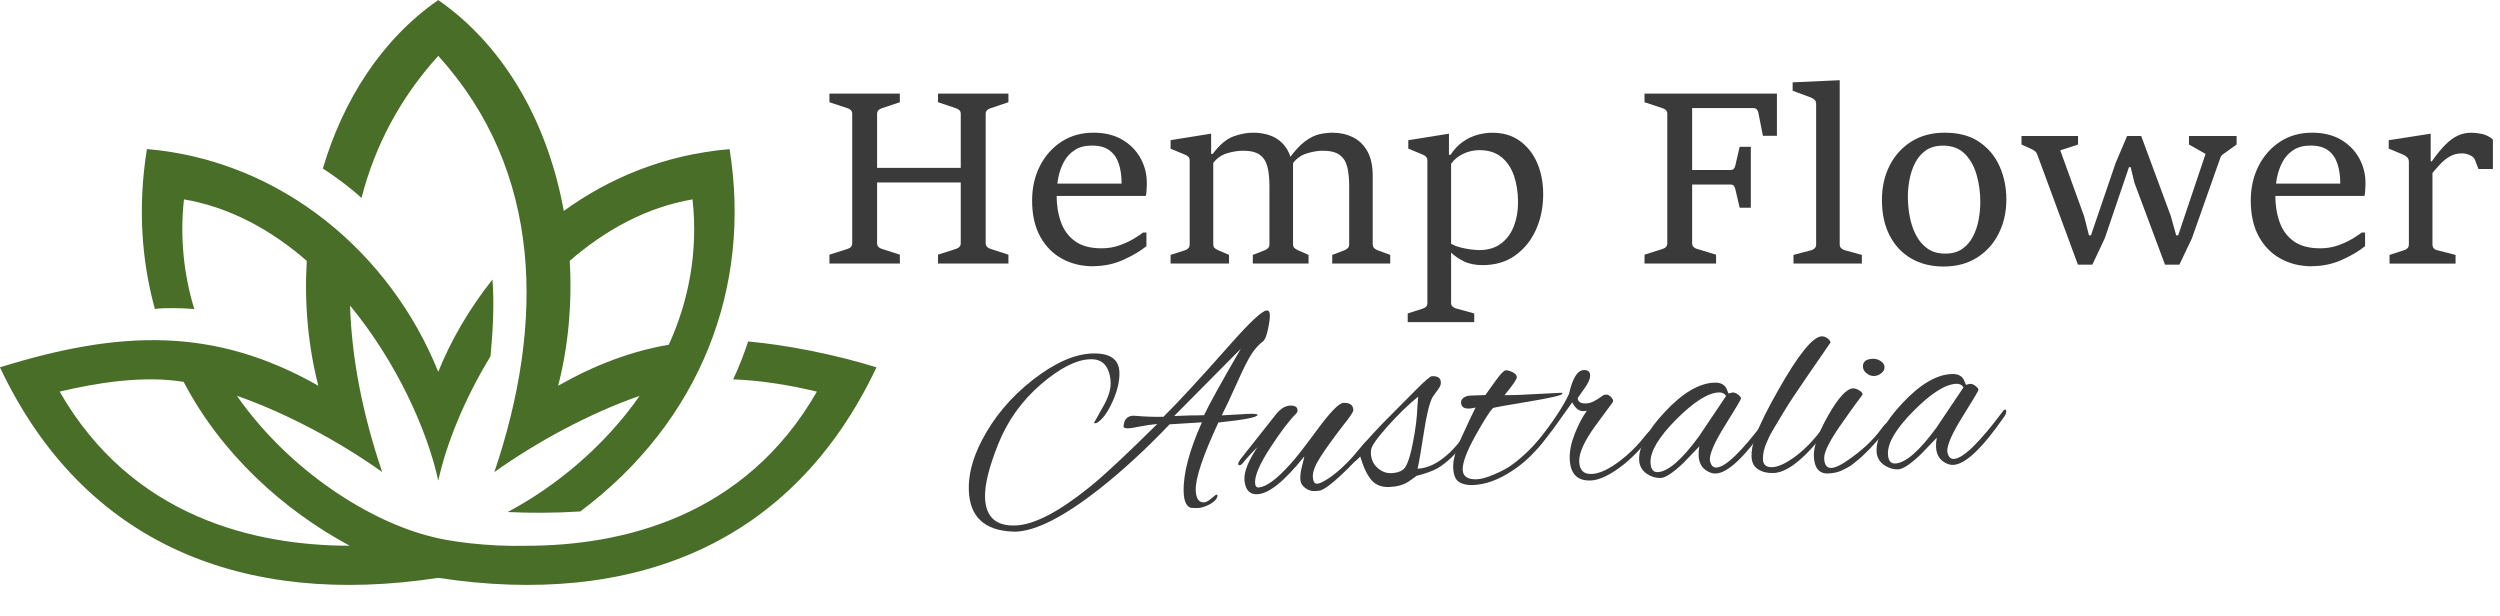
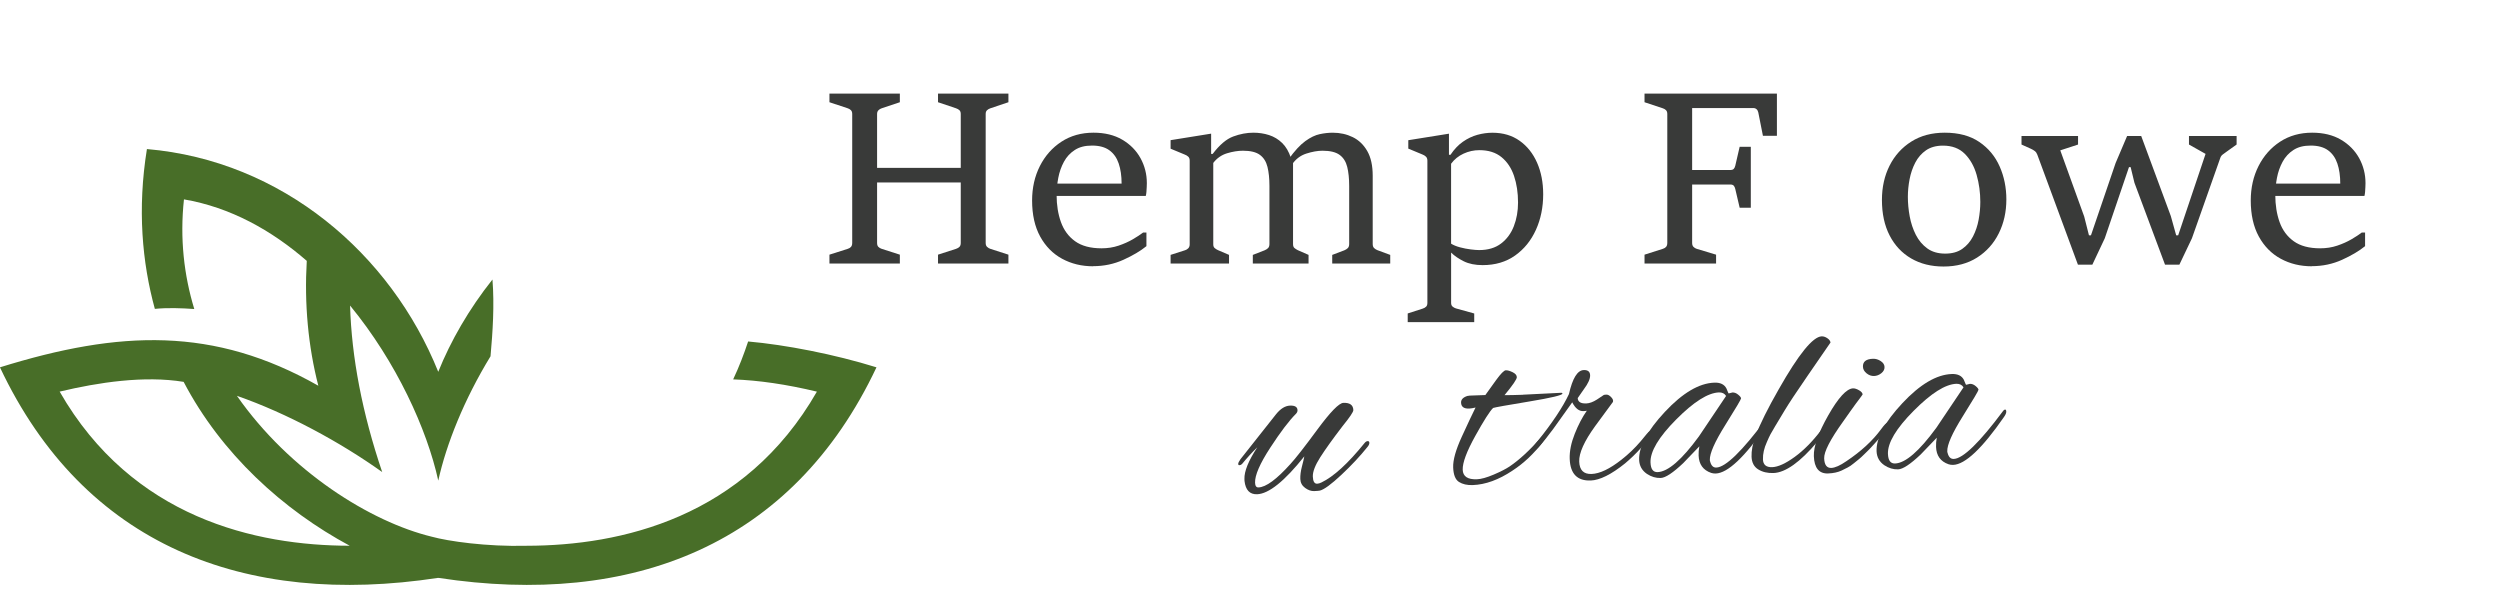
<svg xmlns="http://www.w3.org/2000/svg" id="Outline" viewBox="0 0 1020.08 251.46">
  <defs>
    <style>
      .cls-1 {
        fill: #486e28;
      }

      .cls-2 {
        fill: #393a39;
      }
    </style>
  </defs>
  <g>
-     <path class="cls-1" d="M147.52,80.75c5.56-21.65,16.01-41.07,31.31-57.95,42.75,47.18,43.45,109.01,22.88,169.83,17.2-12.29,38.93-24.04,59.28-31.11-14.69,21.03-34.7,37.25-53.85,47.4,8.88.43,19.08.45,29.64-.23,49.26-36.88,69.97-91.77,60.91-147.85-26.56,2.27-49.18,11.85-67.65,25.23-6.19-34.25-23-66.43-51.22-86.05-23.4,16.27-38.92,41.18-47.08,68.74,5.15,3.32,11.01,7.65,15.77,12.01ZM232.47,106.44c14.38-12.5,31.2-21.86,50.11-25.09,2.36,21.78-1.7,41.72-9.68,59.3-15.14,2.62-29.87,8.07-45.15,16.74,4.15-16.1,5.74-33.53,4.72-50.95Z" />
    <path class="cls-1" d="M305.26,139.33c-1.61,4.9-3.7,10.39-6.11,15.47,10.41.37,21.69,2.01,34.17,5-29.59,51.58-80.12,62.83-118.36,62.89-16.44.43-32.22-1.88-38.75-3.69-24.95-6.05-57.97-26.61-79.54-57.49,20.35,7.08,42.09,18.83,59.28,31.11-8.15-24.1-12.49-46.8-13.11-67.94,18.9,22.99,31.41,50.51,35.99,71.43,3.27-14.9,10.57-33.15,21.32-50.73.89-9.89,1.62-20.81.79-31.33-9.63,12.11-17.06,25.09-22.12,37.66-19.42-48.27-63.77-86.17-118.87-90.89-3.95,24.44-1.95,46.33,3.23,65.21,5.19-.51,10.69-.32,16.09.06-4.19-13.79-5.94-28.77-4.21-44.74,18.91,3.23,35.73,12.59,50.11,25.09-1.03,17.42.56,34.85,4.72,50.95-42.56-24.14-80.96-22.72-129.91-7.51,34.27,72.69,99.78,97.94,178.71,85.92l.12.02.12-.02c78.98,12.03,144.45-13.28,178.7-85.92-17.14-5.33-37.1-9.2-52.4-10.55ZM24.34,159.79c15.82-3.78,34.56-6.61,50.59-3.98,15.37,29.38,40.62,52.28,67.77,66.87-38.25-.05-88.77-11.3-118.36-62.89Z" />
  </g>
  <g>
    <path class="cls-2" d="M338.44,107.54v-3.63l7.45-2.37c.55-.16.99-.43,1.33-.8.34-.37.51-.91.51-1.62v-52.62c0-.68-.18-1.19-.53-1.55-.36-.35-.79-.61-1.31-.77l-7.45-2.47v-3.53h28.73v3.53l-7.4,2.47c-.52.16-.96.43-1.33.8-.37.37-.56.88-.56,1.52v22h34.14v-22c0-.68-.18-1.18-.53-1.52-.35-.34-.82-.6-1.4-.8l-7.35-2.47v-3.53h28.73v3.53l-7.35,2.47c-.58.19-1.05.47-1.4.82-.36.35-.53.85-.53,1.5v52.62c0,.71.19,1.25.58,1.62.39.37.84.64,1.35.8l7.35,2.37v3.63h-28.73v-3.63l7.35-2.37c.58-.19,1.05-.47,1.4-.82s.53-.89.53-1.6v-24.66h-34.14v24.66c0,.71.17,1.24.51,1.6.34.35.8.63,1.38.82l7.4,2.37v3.63h-28.73Z" />
    <path class="cls-2" d="M446.04,108.65c-4.68,0-8.9-1.02-12.67-3.07-3.77-2.05-6.75-5.07-8.95-9.07-2.19-4-3.29-8.9-3.29-14.7,0-5.19,1.06-9.87,3.17-14.05,2.11-4.17,5.05-7.49,8.8-9.94,3.76-2.45,8.12-3.68,13.08-3.68,4.58,0,8.49.95,11.73,2.85s5.72,4.42,7.45,7.54c1.72,3.13,2.59,6.53,2.59,10.2,0,.42-.02.96-.05,1.62-.03.66-.07,1.31-.12,1.96-.05.65-.14,1.19-.27,1.64h-37.04l.29-5.03h26.89c0-3.16-.4-5.9-1.19-8.22s-2.06-4.12-3.82-5.39c-1.76-1.27-4.1-1.91-7.04-1.91s-5.19.6-7.06,1.81c-1.87,1.21-3.35,2.81-4.43,4.81-1.08,2-1.85,4.18-2.3,6.55-.45,2.37-.68,4.7-.68,6.99,0,4.09.59,7.79,1.77,11.07,1.18,3.29,3.1,5.89,5.78,7.81,2.68,1.92,6.27,2.88,10.78,2.88,2.48,0,4.8-.36,6.96-1.09,2.16-.73,4.09-1.59,5.8-2.59,1.71-1,3.11-1.92,4.21-2.76h1.35v5.56c-2.42,1.97-5.55,3.82-9.38,5.56-3.84,1.74-7.96,2.61-12.38,2.61Z" />
    <path class="cls-2" d="M511.19,107.54v-3.53l4.84-1.89c.55-.23,1.01-.52,1.38-.89.37-.37.56-.93.56-1.67v-23.7c0-3.03-.27-5.62-.8-7.76-.53-2.14-1.56-3.78-3.1-4.91-1.53-1.13-3.83-1.69-6.89-1.69-2.06,0-4.23.35-6.5,1.04-2.27.69-4.15,2.01-5.63,3.94v33.22c0,.68.19,1.19.58,1.52.39.34.84.62,1.35.85l4.5,1.93v3.53h-23.84v-3.53l5.9-1.89c.52-.16.96-.44,1.33-.82.37-.39.56-.92.56-1.6v-34.14c0-.71-.19-1.25-.58-1.62-.39-.37-.89-.67-1.5-.89l-5.71-2.37v-3.48l16.54-2.66v8.27h.63c2.81-3.71,5.6-6.08,8.39-7.11,2.79-1.03,5.52-1.55,8.2-1.55,2.26,0,4.39.32,6.41.97,2.01.65,3.8,1.72,5.34,3.22,1.55,1.5,2.74,3.54,3.58,6.12l.87.68v34.43c0,.77.19,1.32.58,1.64.39.32.84.61,1.35.87l4.4,1.93v3.53h-22.73ZM543.59,107.54v-3.53l4.98-1.89c.55-.23,1.01-.52,1.38-.89s.56-.93.56-1.67v-23.7c0-3.03-.27-5.62-.8-7.76-.53-2.14-1.57-3.78-3.12-4.91-1.55-1.13-3.87-1.69-6.96-1.69-2,0-4.22.4-6.65,1.18-2.43.79-4.39,2.31-5.88,4.57l-1.31-2.27c2.45-3.42,4.72-5.88,6.82-7.4,2.1-1.52,4.07-2.47,5.92-2.85,1.85-.39,3.62-.58,5.29-.58,2.97,0,5.68.6,8.15,1.81,2.47,1.21,4.44,3.1,5.92,5.68,1.48,2.58,2.22,5.93,2.22,10.06v27.86c0,.74.19,1.3.58,1.67.39.37.84.65,1.35.85l5.22,1.93v3.53h-23.7Z" />
    <path class="cls-2" d="M574.39,131.43v-3.53l6.14-1.98c.58-.19,1.04-.46,1.38-.8.34-.34.51-.85.51-1.52v-58.03c0-.71-.19-1.26-.58-1.64-.39-.39-.89-.69-1.5-.92l-5.71-2.37v-3.43l16.59-2.66v8.61h.63c1.52-2.26,3.21-4.04,5.08-5.34s3.84-2.24,5.9-2.81c2.06-.56,4.11-.85,6.14-.85,4.32,0,8.02,1.1,11.1,3.29,3.08,2.19,5.45,5.17,7.11,8.95,1.66,3.77,2.49,8.06,2.49,12.86,0,5.32-.99,10.16-2.97,14.53-1.98,4.37-4.81,7.86-8.49,10.47-3.68,2.61-8.09,3.92-13.25,3.92-3.03,0-5.6-.52-7.71-1.57-2.11-1.05-3.83-2.23-5.15-3.55v20.5c0,.68.19,1.19.58,1.52.39.34.84.59,1.35.75l7.5,2.08v3.53h-27.13ZM592.09,66.82v32.6c.97.61,2.18,1.11,3.65,1.5,1.47.39,2.92.67,4.35.85,1.43.18,2.59.27,3.46.27,3.61,0,6.58-.89,8.92-2.66,2.34-1.77,4.08-4.13,5.22-7.06,1.14-2.93,1.72-6.16,1.72-9.67,0-4.03-.55-7.66-1.64-10.88-1.1-3.22-2.8-5.78-5.13-7.67-2.32-1.89-5.32-2.83-9-2.83-2.26,0-4.42.48-6.48,1.43-2.06.95-3.76,2.33-5.08,4.13Z" />
    <path class="cls-2" d="M671.02,107.54v-3.63l7.45-2.37c.55-.16.99-.43,1.33-.8.34-.37.51-.91.51-1.62v-52.62c0-.68-.18-1.19-.53-1.55-.35-.35-.79-.61-1.31-.77l-7.45-2.47v-3.53h54.02v17.22h-5.71l-1.89-9.53c-.13-.58-.37-1.02-.73-1.33-.36-.31-.81-.46-1.35-.46h-24.91v25.29h15.52c.68,0,1.16-.15,1.45-.46.29-.31.5-.73.63-1.28l1.79-7.74h4.55v24.86h-4.55l-1.79-7.64c-.13-.58-.34-1.03-.63-1.35-.29-.32-.77-.48-1.45-.48h-15.52v23.84c0,.71.18,1.25.56,1.62.37.37.81.64,1.33.8l7.88,2.37v3.63h-29.21Z" />
-     <path class="cls-2" d="M731.8,107.54v-3.53l7.3-1.93c.55-.16,1.01-.43,1.38-.8s.56-.89.56-1.57v-57.36c0-.71-.22-1.26-.65-1.64-.44-.39-.93-.69-1.48-.92l-7.45-2.76v-3.43l19.2-.87v66.98c0,.68.2,1.2.6,1.57.4.37.86.64,1.38.8l7.06,1.93v3.53h-27.9Z" />
    <path class="cls-2" d="M793.03,108.75c-5.03,0-9.43-1.1-13.2-3.29-3.77-2.19-6.71-5.32-8.8-9.38-2.1-4.06-3.14-8.9-3.14-14.51,0-5.19,1.04-9.85,3.12-13.98,2.08-4.13,5.04-7.4,8.87-9.82s8.38-3.63,13.64-3.63c5.71,0,10.41,1.27,14.12,3.8,3.71,2.53,6.47,5.86,8.29,9.99,1.82,4.13,2.73,8.61,2.73,13.44,0,5.09-1.03,9.71-3.1,13.86-2.06,4.14-5.01,7.43-8.85,9.87-3.84,2.44-8.4,3.65-13.69,3.65ZM793.71,103.48c2.81,0,5.13-.64,6.96-1.93,1.84-1.29,3.3-2.98,4.38-5.08,1.08-2.1,1.85-4.38,2.3-6.84.45-2.47.68-4.88.68-7.23,0-3.84-.5-7.51-1.5-11.03-1-3.51-2.61-6.38-4.84-8.61s-5.19-3.34-8.9-3.34c-2.77,0-5.08.64-6.92,1.91-1.84,1.27-3.3,2.95-4.38,5.03-1.08,2.08-1.85,4.35-2.32,6.79-.47,2.45-.7,4.84-.7,7.16,0,2.61.25,5.27.75,7.98.5,2.71,1.33,5.21,2.49,7.5,1.16,2.29,2.72,4.14,4.67,5.56,1.95,1.42,4.39,2.13,7.33,2.13Z" />
    <path class="cls-2" d="M847.87,108.02l-16.59-44.93c-.23-.61-.56-1.1-1.02-1.45-.45-.35-.97-.66-1.55-.92l-3.87-1.74v-3.48h23.07v3.48l-7.25,2.37,9.77,27.03,1.93,7.64h.82l10.06-29.5,4.69-11.03h5.75l12.09,32.69,2.18,7.83h.82l11.17-33.22-6.77-3.82v-3.48h19.44v3.48l-4.06,2.9c-.52.39-1.02.76-1.52,1.11-.5.35-.85.81-1.04,1.35l-11.61,32.89-5.13,10.78h-5.85l-12.48-33.42-1.55-6.38h-.68l-9.87,29.02-5.08,10.78h-5.9Z" />
    <path class="cls-2" d="M943.29,108.65c-4.67,0-8.9-1.02-12.67-3.07-3.77-2.05-6.75-5.07-8.95-9.07-2.19-4-3.29-8.9-3.29-14.7,0-5.19,1.06-9.87,3.17-14.05,2.11-4.17,5.05-7.49,8.8-9.94,3.76-2.45,8.12-3.68,13.08-3.68,4.58,0,8.49.95,11.73,2.85s5.72,4.42,7.45,7.54c1.72,3.13,2.59,6.53,2.59,10.2,0,.42-.02.96-.05,1.62-.03.66-.07,1.31-.12,1.96-.05.65-.14,1.19-.27,1.64h-37.04l.29-5.03h26.89c0-3.16-.4-5.9-1.19-8.22s-2.06-4.12-3.82-5.39c-1.76-1.27-4.1-1.91-7.04-1.91s-5.19.6-7.06,1.81-3.34,2.81-4.42,4.81c-1.08,2-1.85,4.18-2.3,6.55-.45,2.37-.68,4.7-.68,6.99,0,4.09.59,7.79,1.76,11.07s3.1,5.89,5.78,7.81c2.68,1.92,6.27,2.88,10.78,2.88,2.48,0,4.8-.36,6.96-1.09s4.09-1.59,5.8-2.59c1.71-1,3.11-1.92,4.21-2.76h1.35v5.56c-2.42,1.97-5.55,3.82-9.38,5.56-3.84,1.74-7.96,2.61-12.38,2.61Z" />
-     <path class="cls-2" d="M975.01,107.54v-3.53l5.95-1.93c.55-.16,1.01-.43,1.38-.8s.56-.89.56-1.57v-33.56c0-.84-.23-1.49-.7-1.96-.47-.47-.98-.81-1.52-1.04l-6-2.51v-3.43l17.12-2.66v11.27h.48c1.97-2.81,3.8-5.06,5.51-6.77,1.71-1.71,3.41-2.95,5.1-3.72s3.44-1.16,5.25-1.16c1.58,0,3.16.18,4.74.53,1.58.35,3.01,1.1,4.3,2.22v12.04h-5.9l-1.4-3.72c-.32-.81-1.02-1.45-2.1-1.93-1.08-.48-2.15-.73-3.22-.73-1.84,0-3.47.41-4.91,1.23-1.44.82-2.72,1.85-3.87,3.07-1.14,1.23-2.23,2.45-3.26,3.68v29.16c0,1.26.64,2.05,1.93,2.37l7.5,1.93v3.53h-26.94Z" />
  </g>
  <g>
-     <path class="cls-2" d="M498.46,169.49l10.66-.61c2.64-.1,3.97.04,3.98.41.03.95-5.29,1.99-15.96,3.11-6.33,13.59-9.41,22.81-9.24,27.65.12,3.37,1.25,5.02,3.37,4.94.81-.03,1.8-.56,2.97-1.59,1.17-1.03,1.89-1.55,2.15-1.56.26,0,.39.17.4.54-.32,1.33-1.4,2.47-3.23,3.42-1.84.95-3.4,1.44-4.68,1.49-1.28.05-2.29,0-3.03-.11-1.78-.6-2.74-2.69-2.87-6.28-.27-7.4,2.21-16.93,7.44-28.57l-13.18.81c-9.48,9.96-19.03,18.75-28.66,26.37-14.42,11.31-25.81,17.12-34.16,17.43-.51.02-1.03,0-1.54-.05-11.33-.54-17.18-6.13-17.57-16.76-.23-6.3,1.51-13.05,5.21-20.23,4.94-9.58,11.87-17.85,20.79-24.82,8.92-6.97,17.01-10.58,24.27-10.85,7.26-.26,10.98,2.28,11.18,7.63.13,3.59-.82,7.63-2.86,12.11-2.04,4.48-4.18,7.35-6.4,8.6-.22.08-.46.13-.71.14-.26,0-.39-.06-.39-.21l3.41-6.07c2.35-3.98,3.47-7.43,3.37-10.36-.11-2.93-.83-5.27-2.18-7.02-1.35-1.75-3.42-2.57-6.2-2.47-5.72.21-12.44,3.65-20.16,10.31-7.72,6.67-13.49,14.73-17.29,24.19-3.8,9.46-5.61,16.79-5.42,22,.29,7.84,4.42,11.62,12.41,11.33,7.62-.28,17.78-5.57,30.48-15.86,5.63-4.54,14.76-13.05,27.37-25.55-2.56.24-4.93.58-7.12,1.03-4.66,1.05-6.87.99-6.61-.2.19-2.72,1.54-4.13,4.03-4.22,4.86.41,8.94.56,12.24.44,6.09-6.02,15.17-15.86,27.23-29.51,8.11-9.18,13.08-13.8,14.91-13.87.81-.03,1.23.58,1.28,1.82.05,1.25-.21,3.2-.78,5.87-.56,2.66-1.24,4.3-2.02,4.92-1.65,1.23-3.16,2.89-4.55,4.96-1.39,2.07-3.35,5.92-5.86,11.55-2.51,5.64-4.66,10.21-6.44,13.72ZM506.28,142.33l-27.19,27.42,6.49-.24c1.54.02,3.45-.02,5.72-.1,1.97-4.26,6.97-13.28,14.98-27.08Z" />
    <path class="cls-2" d="M538.56,200.18c-.37.08-1.15.15-2.36.2-1.21.04-2.44-.39-3.68-1.3-1.24-.91-1.89-2.11-1.95-3.62-.05-1.5.16-3.18.64-5.03.48-1.85.82-3.26,1-4.22-8.07,10.13-14.49,15.28-19.26,15.46-3.01.11-4.72-1.7-5.15-5.43-.01-.29-.02-.55-.03-.77-.11-3.15,1.64-7.47,5.25-12.96-2.06,1.98-4.14,4.26-6.25,6.83-.28.3-.64.46-1.08.48-.29.01-.45-.17-.46-.53-.01-.37.29-1,.92-1.91l14.53-18.37c1.83-2.27,3.73-3.44,5.71-3.51,1.98-.07,2.99.55,3.04,1.87.02.51-.18,1-.61,1.45-2.83,2.82-6.35,7.46-10.56,13.93-4.21,6.47-6.25,11.2-6.15,14.21.05,1.32.51,1.96,1.39,1.93,3.08-.11,7.44-3.32,13.08-9.61,1.98-2.13,5.63-6.79,10.94-14,5.32-7.2,8.86-10.84,10.62-10.9,2.64-.1,4,.88,4.07,2.94.03.73-1.44,2.92-4.39,6.55-4,5.21-7.03,9.45-9.12,12.72-2.08,3.27-3.09,5.89-3.02,7.87.07,1.98.66,2.95,1.76,2.91.51-.02,1.09-.18,1.74-.5,4.98-2.38,10.84-7.73,17.58-16.06.42-.53.85-.8,1.29-.82.44-.02.67.21.69.69.02.48-.22,1.02-.71,1.62-3.02,3.78-6.59,7.6-10.71,11.46-4.12,3.86-7.05,6-8.79,6.43Z" />
-     <path class="cls-2" d="M574.65,196.56c-2.08,1.32-4.68,2.04-7.79,2.16-3.12.11-5.54-.83-7.26-2.82-1.72-1.99-3.25-5.2-4.59-9.63-1.27,1.37-2.16,2.06-2.68,2.08-.37.01-.56-.24-.58-.75s.15-.96.5-1.34c2.31-3.09,6.26-7.57,11.84-13.43l13.38-13.48c3.82-3.88,6.1-5.84,6.83-5.86,2.34-.09,3.55.75,3.62,2.51.03.88-.29,1.75-.95,2.62-.67.87-1.15,1.55-1.47,2.04-.31.49-.64.96-.99,1.41-1.24,2.32-2.41,7.06-3.5,14.22-1.1,7.16-1.96,12.15-2.59,14.96,6.08-.29,12.21-4.48,18.37-12.56.71-.76,1.24-1.15,1.61-1.16.37-.01.56.22.58.7.02.48-.29,1.13-.92,1.96-4.07,5.14-7.9,8.77-11.5,10.88-2.16,1.18-4.99,2.2-8.48,3.06l-3.44,2.44ZM559.36,184.89c.09,2.49.99,4.5,2.7,6.01,1.71,1.52,3.59,2.24,5.64,2.16,2.05-.08,3.61-.53,4.68-1.38,1.44-.86,2.76-4.29,3.98-10.28s1.88-11.26,2.01-15.82l.3-3.75c-3.92,3.15-8.09,7.2-12.5,12.13-4.41,4.93-6.66,8.17-6.75,9.71-.06.44-.08.85-.07,1.21Z" />
    <path class="cls-2" d="M621.37,161.05l15.83-.79c.23.14.34.25.34.32.02.66-4.51,1.74-13.59,3.25-9.08,1.5-13.99,2.38-14.71,2.63-1.35,1.3-3.78,5.11-7.29,11.44-3.51,6.33-5.22,10.93-5.12,13.79.1,2.71,2.02,4,5.76,3.87,1.76-.06,4.05-.7,6.87-1.9s4.98-2.31,6.49-3.32c4.01-2.71,8.27-6.65,12.78-11.81.99-1.06,1.67-1.6,2.03-1.62.22,0,.34.21.35.65.02.44-.5,1.34-1.55,2.7-3.64,4.83-7.79,8.76-12.46,11.79-5.59,3.73-10.99,5.69-16.19,5.88-2.27.08-4.14-.35-5.61-1.28-1.47-.94-2.25-2.91-2.36-5.92-.11-3.01,1.06-7.18,3.51-12.52,2.45-5.34,4.32-9.31,5.62-11.93-1.02.26-1.9.4-2.63.43-2.13.08-3.22-.73-3.28-2.41-.04-1.25.8-2.16,2.54-2.73.22,0,.55-.06.99-.15l6.38-.23c1.26-1.73,2.69-3.73,4.3-5.99,1.96-2.71,3.3-4.08,4.04-4.11.73-.03,1.66.24,2.78.78,1.12.55,1.7,1.22,1.72,2.03s-1.64,3.25-5.02,7.34c1.91,0,4.4-.05,7.48-.16Z" />
    <path class="cls-2" d="M649.07,196.06c-5.5.2-8.36-2.74-8.58-8.83-.11-3.08.57-6.48,2.05-10.21,1.48-3.72,3.13-6.87,4.94-9.43-.37.09-.84.14-1.43.16-1.76.06-3.27-1.13-4.53-3.58l-7.75,10.85c-4.34,5.81-6.88,8.73-7.61,8.76-.37.01-.56-.13-.57-.42-.03-.73.56-1.82,1.75-3.26,6.11-7.64,10.39-14.07,12.84-19.3,1.45-6.44,3.46-9.71,6.03-9.8,1.69-.06,2.56.64,2.61,2.11.05,1.47-.8,3.37-2.55,5.71l-2.51,3.61c.06,1.54,1.22,2.27,3.49,2.19,1.32-.05,2.77-.58,4.35-1.59l2.79-1.86c.14-.08.51-.13,1.1-.15.59-.02,1.22.32,1.91,1.03.69.71.93,1.36.73,1.96l-7.24,9.84c-4.47,6.18-6.65,11.01-6.52,14.5s1.8,5.16,5.03,5.05c3.37-.12,7.45-2.07,12.23-5.84,2.85-2.23,5.44-4.71,7.77-7.44,2.18-2.72,3.38-4.09,3.59-4.09.51-.02.78.25.8.8.02.55-.29,1.21-.92,1.96l-3.38,4.09c-1.9,2.13-4.03,4.19-6.38,6.18-5.63,4.54-10.32,6.87-14.06,7.01Z" />
    <path class="cls-2" d="M705.37,160.53l1.53-.39c.81-.03,1.59.27,2.35.91.76.63,1.14,1.13,1.16,1.5.01.37-2.13,3.99-6.43,10.86-4.3,6.87-6.41,11.63-6.31,14.27,0,.22.05.44.13.66.43,1.67,1.26,2.49,2.51,2.44,3.81-.14,10.55-6.7,20.21-19.67.21-.3.46-.46.75-.47.29-.01.45.26.47.81.02.55-.28,1.28-.91,2.18-8.93,12.88-15.85,19.41-20.76,19.58-.66.02-1.29-.06-1.88-.26-3.27-1.13-4.97-3.49-5.1-7.08-.05-1.25.06-2.5.3-3.75l-6.58,6.85c-4.19,3.97-7.25,5.99-9.19,6.06-1.94.07-3.82-.48-5.62-1.67-2.03-1.39-3.09-3.3-3.18-5.72-.19-5.35,3.31-11.88,10.52-19.6,7.21-7.71,13.93-11.68,20.16-11.91,2.42-.09,4.06.7,4.93,2.35.24.58.44,1.07.6,1.46.16.4.28.6.35.59ZM673.47,188.78c.1,2.64,1.06,3.92,2.89,3.86,4.25-.16,9.87-5.02,16.87-14.6l11.07-16.48c-.62-1-1.6-1.48-2.92-1.44-4.47.16-10.29,3.84-17.44,11.04-7.15,7.2-10.65,13.07-10.48,17.61Z" />
    <path class="cls-2" d="M719.34,187.45c.08,2.2,1.33,3.25,3.75,3.17,2.42-.09,5.49-1.48,9.21-4.19,3.72-2.7,7.29-6.32,10.73-10.85.84-1.2,1.51-1.82,2.03-1.84.51-.02.78.19.79.63.02.44-1.42,2.4-4.3,5.88-7.04,8.33-13.01,12.59-17.92,12.76-2.42.09-4.49-.41-6.22-1.48-1.73-1.07-2.63-2.8-2.72-5.19-.09-2.38.43-5.17,1.57-8.37,1.94-5.06,5.12-11.45,9.54-19.17,8.07-14.24,13.9-21.43,17.5-21.56.73-.03,1.5.22,2.28.74.79.52,1.23,1.11,1.33,1.77-1.6,2.33-4.69,6.82-9.26,13.44-4.57,6.63-7.72,11.39-9.45,14.27-1.73,2.89-3.03,5.05-3.89,6.47-.87,1.43-1.5,2.53-1.92,3.32-.41.79-.89,1.81-1.43,3.08-1.16,2.54-1.69,4.91-1.61,7.11Z" />
    <path class="cls-2" d="M745.98,193.19c-3.74.14-5.7-2.22-5.87-7.06-.14-3.96,1.82-9.52,5.89-16.68,4.07-7.16,7.42-10.82,10.06-10.99.73-.03,1.57.24,2.51.79.94.55,1.42,1.12,1.44,1.71-.35.53-.77,1.11-1.26,1.75-.49.64-1.02,1.34-1.58,2.09-.56.76-1.33,1.83-2.31,3.22-.98,1.4-1.92,2.73-2.83,4.01-5.24,7.31-7.81,12.31-7.71,14.98.1,2.68,1.06,3.98,2.9,3.92,1.54-.06,3.6-.97,6.18-2.76,6.02-4.03,10.74-8.39,14.17-13.07,1.26-1.73,2.12-2.61,2.6-2.63.48-.02.73.27.75.85.02.59-.78,1.79-2.4,3.61-1.62,1.82-2.91,3.26-3.86,4.33s-1.61,1.76-1.96,2.11c-.36.34-1.01.99-1.97,1.94-.96.95-1.69,1.62-2.18,2.01-.5.39-1.21.96-2.14,1.73-.93.77-1.75,1.33-2.47,1.69-.72.36-1.55.77-2.49,1.25-1.52.71-3.34,1.11-5.46,1.19ZM767.38,147.32c1.02.66,1.54,1.47,1.57,2.42.04.95-.39,1.79-1.28,2.52-.89.73-1.89,1.12-2.99,1.16s-2.12-.33-3.07-1.1c-.95-.77-1.44-1.67-1.47-2.7-.08-2.05,1.28-3.13,4.07-3.23,1.1-.04,2.16.27,3.17.93Z" />
    <path class="cls-2" d="M802.25,157.01l1.53-.39c.81-.03,1.59.27,2.35.91.76.63,1.14,1.13,1.16,1.5.01.37-2.13,3.99-6.43,10.86-4.3,6.87-6.41,11.63-6.31,14.27,0,.22.05.44.13.66.43,1.67,1.26,2.49,2.51,2.44,3.81-.14,10.55-6.7,20.21-19.67.21-.3.46-.46.75-.47.29-.01.45.26.47.81.02.55-.28,1.28-.91,2.18-8.93,12.88-15.85,19.41-20.76,19.58-.66.02-1.29-.06-1.88-.26-3.27-1.13-4.97-3.49-5.1-7.08-.05-1.25.06-2.5.3-3.75l-6.58,6.85c-4.19,3.97-7.25,5.99-9.19,6.06-1.94.07-3.82-.48-5.62-1.67-2.03-1.39-3.09-3.3-3.18-5.72-.19-5.35,3.31-11.88,10.52-19.6,7.21-7.71,13.93-11.68,20.16-11.91,2.42-.09,4.06.7,4.93,2.35.24.58.44,1.07.6,1.46.16.4.28.6.35.59ZM770.35,185.26c.1,2.64,1.06,3.92,2.89,3.86,4.25-.16,9.87-5.02,16.87-14.6l11.07-16.48c-.62-1-1.6-1.48-2.92-1.44-4.47.16-10.29,3.84-17.44,11.04-7.15,7.2-10.65,13.07-10.48,17.61Z" />
  </g>
</svg>